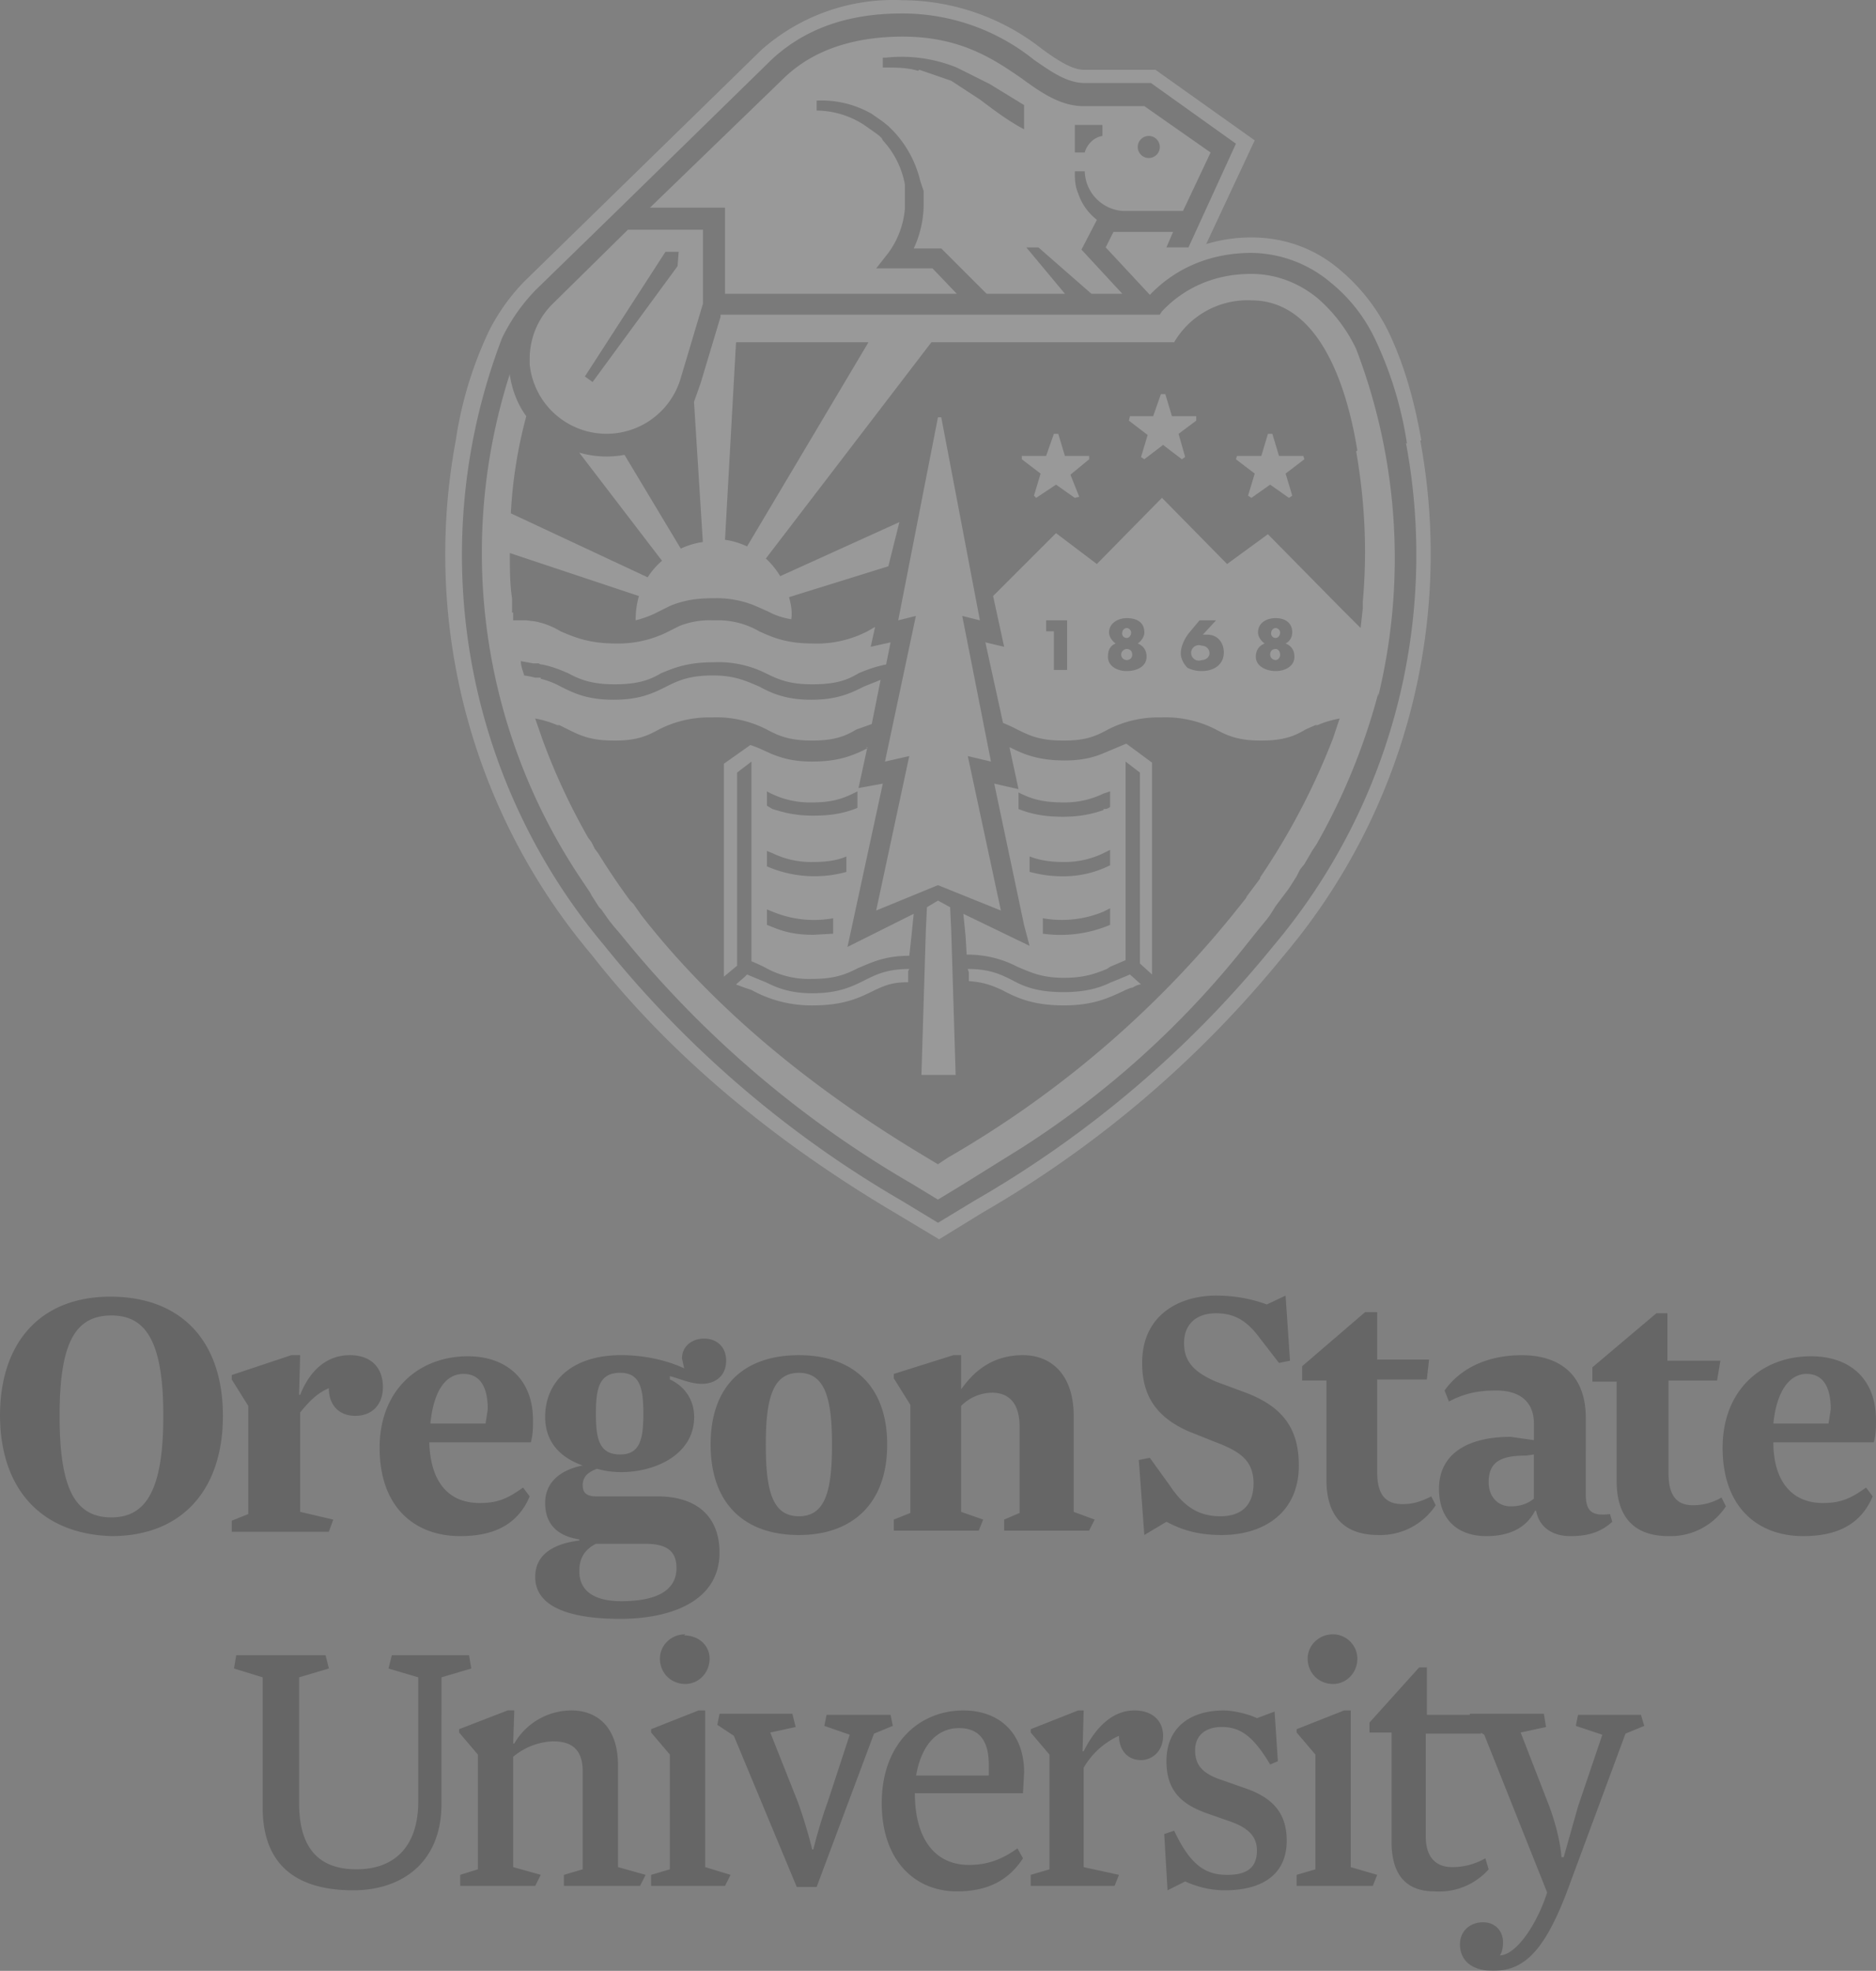
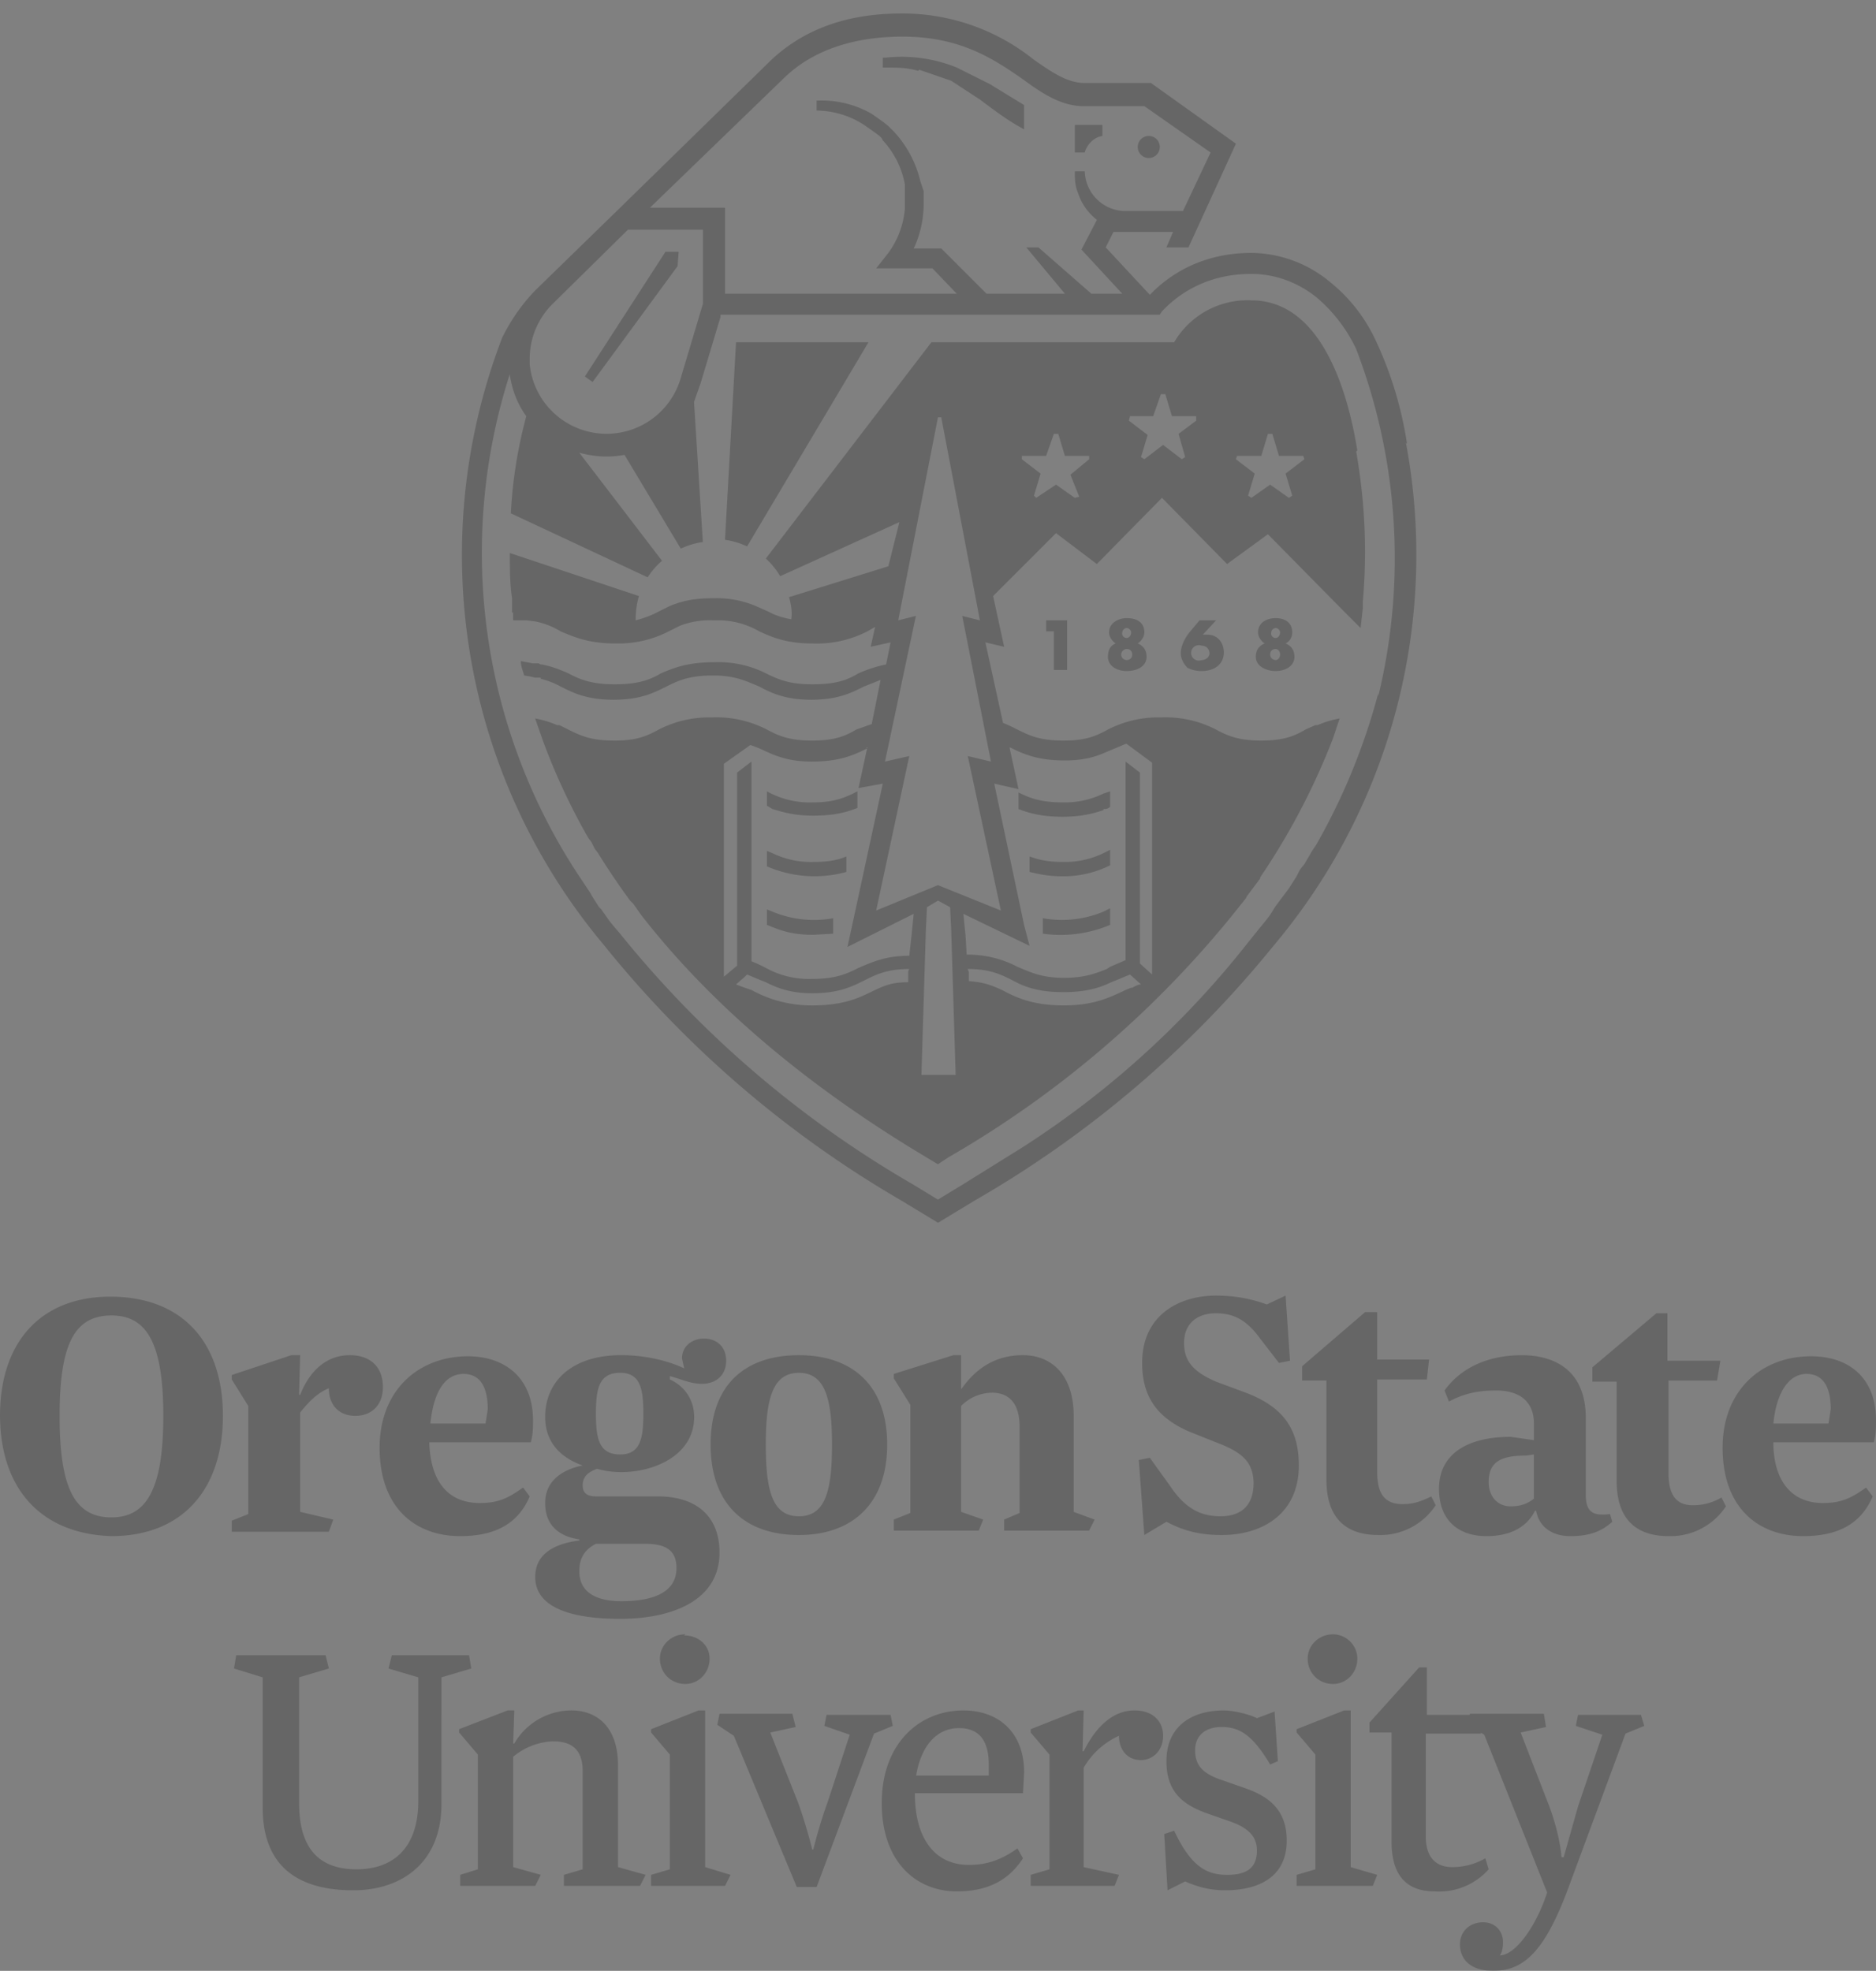
<svg xmlns="http://www.w3.org/2000/svg" width="124" height="130.288" viewBox="0 0 124 130.288">
  <rect x="0" y="0" width="124" height="130.288" fill="#808080" stroke="none" />
-   <path d="M93.948 29.119c-.511-2.918-1.24-5.252-2.188-7.221a12.546 12.546 0 0 0-3.136-4.012c-1.678-1.459-3.72-2.188-5.908-2.188a10.212 10.212 0 0 0-2.991.438l3.209-6.856-6.565-4.668H71.628c-.729 0-1.678-.584-2.772-1.386A14.953 14.953 0 0 0 59.666.015a13.129 13.129 0 0 0-9.336 3.282L34.647 18.615a13.275 13.275 0 0 0-2.334 3.282 25.675 25.675 0 0 0-2.188 7.221 41.066 41.066 0 0 0 8.972 33.991c4.96 6.346 11.671 12.108 20.059 17.068l2.918 1.751 2.845-1.751a71.92 71.92 0 0 0 19.986-17.068 41.139 41.139 0 0 0 8.972-33.991" opacity=".2" fill="#fefefe" fill-rule="evenodd" />
  <path d="M84.32 43.634a.365.365 0 0 1-.365-.365c0-.219.146-.365.365-.365.146 0 .292.146.292.365 0 .219-.146.365-.292.365m0-1.459a.292.292 0 0 1-.292-.365c0-.146.146-.292.292-.292.146 0 .292.146.292.292 0 .219-.146.365-.292.365m-1.313 1.24c0 .656.729.948 1.313.948.584 0 1.24-.292 1.24-.948 0-.438-.219-.729-.584-.875.292-.146.438-.438.438-.729 0-.729-.584-.948-1.094-.948-.584 0-1.167.292-1.167.948 0 .292.219.584.438.729-.365.146-.584.438-.584.875m-3.574-.729c.292 0 .511.219.511.511 0 .219-.219.438-.511.438a.511.511 0 1 1 0-.948zm-.146-1.678-.729.875c-.219.292-.511.802-.511 1.313 0 .365.219.729.438.948.292.146.584.219.948.219.729 0 1.459-.365 1.459-1.24 0-.584-.365-1.167-1.094-1.167h-.292l.875-.948zm-4.814 2.626a.365.365 0 0 1-.365-.365c0-.219.219-.365.365-.365.219 0 .365.146.365.365 0 .219-.146.365-.365.365m0-1.459a.292.292 0 0 1-.292-.365c0-.146.146-.292.292-.292.146 0 .292.146.292.292 0 .219-.146.365-.292.365m-1.24 1.24c0 .656.656.948 1.24.948.656 0 1.313-.292 1.313-.948 0-.438-.219-.729-.584-.875.219-.146.438-.438.438-.729 0-.729-.584-.948-1.167-.948-.511 0-1.167.292-1.167.948 0 .292.219.584.438.729-.365.146-.511.438-.511.875m-2.699-2.407h-1.386v.729h.511v2.553h.875zm-25.675-24.362h-.875l-5.325 8.242.511.365 5.616-7.659zm26.842-6.565c0-.073.292-.948 1.167-1.094v-.729h-1.824v1.824zm4.231.365a.729.729 0 1 0 0-1.459.729.729 0 0 0 0 1.459M60.76 4.611l2.115.729 1.896 1.24c.875.656 1.824 1.386 2.918 1.969V6.945L65.428 5.559l-2.188-1.094a9.701 9.701 0 0 0-4.668-.656h-.219v.656h.146c.729 0 1.459 0 2.188.219M72.941 60.265a7.148 7.148 0 0 1-4.012.438v1.021a8.388 8.388 0 0 0 4.449-.584v-1.094l-.438.219m0-3.866a5.835 5.835 0 0 1-2.699.584c-.948 0-1.605-.146-2.188-.365v1.021c.584.146 1.24.292 2.188.292a6.856 6.856 0 0 0 3.136-.729v-1.021l-.438.219m0-2.918c.146 0 .292 0 .438-.146v-1.021l-.438.146a5.835 5.835 0 0 1-2.699.584c-1.459 0-2.188-.292-2.918-.656v1.094c.729.292 1.605.511 2.918.511 1.24 0 2.042-.219 2.699-.438m-21.882 6.711-.365-.146v1.021l.365.146c.729.292 1.459.511 2.699.511l1.313-.073v-1.021a7.148 7.148 0 0 1-4.012-.438m0-3.866-.365-.146v-.073 1.094l.365.146a7.878 7.878 0 0 0 4.887.219v-1.021c-.511.219-1.167.365-2.188.365a5.835 5.835 0 0 1-2.699-.584m-.365-4.085v.948l.365.219c.729.219 1.459.438 2.699.438 1.386 0 2.188-.219 2.918-.511v-1.094c-.729.365-1.459.729-2.918.729a5.835 5.835 0 0 1-3.064-.729m6.711-29.687h-8.753l-.729 13.056a5.106 5.106 0 0 1 1.459.438zm9.336 26.769c.875.438 1.824.875 3.647.875 1.167 0 1.969-.219 2.626-.511l.875-.365.511-.219h.073l1.678 1.24v14.005l-.802-.729V51.074l-.948-.729v13.129l-1.021.438-.219.146c-.729.292-1.459.584-2.845.584-1.459 0-2.188-.365-3.064-.729a7.002 7.002 0 0 0-3.355-.802l-.073-1.24-.146-1.459 4.376 2.115-.365-1.386-1.969-9.336 1.605.365-.584-2.699zm-9.482 0h.073l-.584 2.699 1.605-.292-2.334 10.795 4.376-2.188-.146 1.459-.146 1.313c-1.605 0-2.48.438-3.355.802-.729.365-1.459.729-3.064.729a5.908 5.908 0 0 1-3.064-.729 10.941 10.941 0 0 0-.948-.438V50.345l-.948.729V63.839l-.875.729V50.491l1.751-1.24a12.254 12.254 0 0 1 .584.219l.802.365c.729.292 1.459.511 2.699.511 1.824 0 2.772-.438 3.647-.875zm16.193 15.536.365-.146.875-.365.729.656c-.219 0-.438.146-.584.219h-.073l-.365.146-.146.073c-.948.438-1.969.948-3.939.948-2.042 0-3.136-.511-4.085-1.021-.656-.292-1.167-.511-2.188-.584v-.584l-.073-.219c1.459 0 2.188.365 2.918.729.802.438 1.678.802 3.428.802 1.459 0 2.407-.292 3.136-.656zm-13.421-.729v.729c-1.094 0-1.532.219-2.188.511-1.021.511-2.042 1.021-4.158 1.021a8.169 8.169 0 0 1-4.012-1.021l-.438-.146-.584-.219.584-.511.146-.146.875.365.365.146c.729.365 1.605.729 3.064.729 1.751 0 2.626-.438 3.501-.875.729-.365 1.459-.729 2.918-.729zm2.845-2.699.292 9.555h-2.261l.292-9.555.073-1.532.729-.438.802.438zm2.626-11.16-1.532-.365 2.188 10.212-4.158-1.678-4.085 1.678 2.188-10.212-1.605.365 2.042-9.628-1.167.292 2.626-13.421h.219l2.553 13.421-1.167-.292zm5.835-17.506-.292.073-1.24-.875-1.313.875-.146-.146.438-1.459-1.24-.948v-.219h1.605l.511-1.459h.292l.438 1.459h1.605v.219l-1.24 1.021zm7.002-2.626-.219.146-1.24-.948-1.24.948-.219-.146.438-1.459-1.24-.948.073-.292h1.532l.511-1.459h.292l.438 1.459h1.605v.292l-1.167.875zm3.355.146.073-.219h1.605l.438-1.459h.292l.438 1.459h1.605l.073.219-1.24.948.438 1.459-.219.146-1.24-.875-1.24.875-.219-.146.438-1.459zm8.024-.584c-.729-4.522-2.626-9.92-7.002-9.92a5.616 5.616 0 0 0-5.106 2.772H61.562L50.621 36.924a5.106 5.106 0 0 1 .948 1.167l7.878-3.574-.729 2.918-6.565 2.042c.146.511.219 1.021.146 1.459a4.96 4.96 0 0 1-1.24-.365l-.292-.146-.656-.292a6.565 6.565 0 0 0-2.918-.584h-.073a9.482 9.482 0 0 0-1.24.073 6.565 6.565 0 0 0-1.605.438l-.729.365-.292.146a7.075 7.075 0 0 1-1.24.438c0-.584.073-1.094.219-1.605l-8.534-2.845c0 1.021 0 2.042.146 2.991v.948h.073v.511h.875l.584.073a5.106 5.106 0 0 1 1.678.656c.875.365 1.824.802 3.647.802a7.294 7.294 0 0 0 3.501-.802l.729-.365a5.398 5.398 0 0 1 2.115-.365h.511a5.398 5.398 0 0 1 2.626.729c.802.365 1.751.802 3.501.802a7.294 7.294 0 0 0 3.647-.802l.511-.292-.292 1.313 1.313-.292-.292 1.459c-.729.146-1.313.365-1.824.584-.729.438-1.459.729-3.064.729-1.459 0-2.188-.292-3.064-.729a7.002 7.002 0 0 0-3.428-.729c-1.751 0-2.626.365-3.501.729-.729.438-1.532.729-3.064.729-1.459 0-2.261-.292-3.064-.729-.511-.219-1.021-.438-1.751-.584h-.073l-.146-.073h-.365l-.802-.146c0 .365.146.656.219.948a6.565 6.565 0 0 1 .729.146h.365v.073a5.398 5.398 0 0 1 1.313.511c.875.438 1.751.875 3.501.875 1.751 0 2.626-.438 3.501-.875.729-.365 1.459-.729 3.064-.729 1.459 0 2.188.365 3.064.729.802.438 1.751.875 3.428.875 1.751 0 2.626-.438 3.501-.875l1.094-.438-.584 2.918-1.021.365c-.729.438-1.459.729-2.918.729-1.459 0-2.188-.292-2.991-.729a7.294 7.294 0 0 0-3.647-.802 7.294 7.294 0 0 0-3.501.802c-.802.438-1.459.729-2.918.729-1.532 0-2.188-.292-3.064-.729l-.584-.292h-.146a6.565 6.565 0 0 0-1.459-.438l.511 1.459c.802 2.188 1.824 4.376 2.991 6.419l.219.292.219.438.219.292a46.245 46.245 0 0 0 2.115 3.136l.219.219.511.729c4.595 5.908 10.941 11.306 18.892 16.047l.729.438.656-.438a67.689 67.689 0 0 0 18.819-16.047l.875-1.094.073-.146.875-1.167v-.073a45.661 45.661 0 0 0 4.814-9.191l.438-1.313a6.565 6.565 0 0 0-1.459.438h-.146l-.656.292c-.729.438-1.459.729-2.918.729-1.459 0-2.188-.292-2.991-.729a7.294 7.294 0 0 0-3.647-.802 7.294 7.294 0 0 0-3.501.802c-.802.438-1.459.729-2.918.729-1.532 0-2.188-.292-3.064-.729a10.941 10.941 0 0 0-.948-.438l-1.167-5.325 1.24.292-.729-3.355 4.158-4.158 2.699 2.042 4.304-4.376 4.304 4.376 2.699-1.969 4.887 4.96 1.24 1.24.146-1.313v-.438c.292-3.282.146-6.565-.438-9.92zm1.386 16.047a41.868 41.868 0 0 1-4.085 9.993l-.292.438a45.442 45.442 0 0 1-.511.875l-.292.365-.219.438-.511.802-.219.292-.438.584-.219.292-.365.584-.219.292-.656.802-.584.729a60.468 60.468 0 0 1-14.953 13.567l-3.866 2.407-1.678 1.021-1.678-1.021a69.586 69.586 0 0 1-19.329-16.558l-.438-.511-.292-.365-.511-.729-.146-.146a45.953 45.953 0 0 1-.511-.802l-.073-.146-.584-.875a38.732 38.732 0 0 1-4.741-33.407c.146 1.021.511 1.969 1.094 2.772a30.635 30.635 0 0 0-1.021 6.419l9.045 4.231a4.96 4.96 0 0 1 .948-1.094l-5.471-7.148a6.492 6.492 0 0 0 2.991.146l3.72 6.2a5.106 5.106 0 0 1 1.459-.438l-.584-9.264.438-1.24 1.313-4.376v-.146h29.031l.146-.219c1.021-1.094 2.918-2.48 5.908-2.48 1.605 0 3.136.584 4.376 1.605a10.212 10.212 0 0 1 2.553 3.355 38.732 38.732 0 0 1 1.459 22.976zM45.005 24.961a5.106 5.106 0 0 1-9.993-.875v-.365a5.106 5.106 0 0 1 1.532-3.647l4.96-4.887h4.96v4.887zm6.929-19.913c.729-.656 2.918-2.626 7.732-2.626 3.793 0 5.981 1.459 7.878 2.772 1.386 1.021 2.626 1.824 4.085 1.824h4.012l4.376 3.064-1.824 3.866h-3.939a2.699 2.699 0 0 1-2.553-2.626h-.656c0 .511 0 .948.219 1.459a3.647 3.647 0 0 0 1.24 1.751l-1.021 1.969 2.699 2.918h-2.042l-3.501-3.064h-.802l2.553 3.064h-5.179l-2.991-2.991h-1.824a7.002 7.002 0 0 0 .656-3.064v-.729l-.073-.219-.146-.438a7.294 7.294 0 0 0-1.751-3.282l-.219-.219-.146-.146-.365-.292-.729-.511a6.638 6.638 0 0 0-3.647-.875v.656a5.835 5.835 0 0 1 3.136.948l.729.511.292.219.146.146.073.146a5.835 5.835 0 0 1 1.459 2.918v1.605a5.762 5.762 0 0 1-1.094 2.918l-.802 1.021h3.72l1.605 1.678H47.922v-5.689h-4.96zm41.066 24.289a24.8 24.8 0 0 0-2.115-6.929c-.729-1.532-1.751-2.772-2.918-3.72a8.242 8.242 0 0 0-5.252-1.969c-2.626 0-4.96.948-6.711 2.772l-2.918-3.136.511-1.021h3.939l-.438 1.021h1.459l3.136-6.856-5.616-4.012h-4.376c-1.167 0-2.188-.729-3.355-1.532A13.859 13.859 0 0 0 59.593.891c-3.574 0-6.419 1.021-8.607 3.064l-9.993 9.774-5.616 5.471a12.254 12.254 0 0 0-2.188 3.136 40.118 40.118 0 0 0 6.711 40.118 70.972 70.972 0 0 0 19.694 16.922l2.407 1.459 2.407-1.459a70.972 70.972 0 0 0 19.767-16.849 40.118 40.118 0 0 0 8.753-33.261zm24.216 64.772h3.647l.146-.948c0-1.24-.365-2.334-1.605-2.334-1.094 0-1.969 1.094-2.188 3.282m3.282 5.252c1.167 0 1.824-.292 2.845-1.021l.438.584c-.802 1.896-2.407 2.626-4.595 2.626-2.991 0-5.325-1.896-5.325-5.835 0-3.866 2.626-6.054 5.835-6.054 2.553 0 4.304 1.459 4.304 4.231 0 .438 0 .948-.146 1.459h-6.638c0 2.407 1.094 4.012 3.282 4.012m-15.245-8.972 4.231-3.574h.729v3.136h3.501l-.219 1.313h-3.209v6.127c0 1.532.584 2.115 1.605 2.115a3.647 3.647 0 0 0 1.896-.511l.292.584a4.376 4.376 0 0 1-3.793 1.969c-2.042 0-3.428-1.021-3.428-3.647v-6.565h-1.605zm-4.376 5.835c-1.605 0-2.48.365-2.48 1.751 0 .948.584 1.605 1.459 1.605.584 0 1.094-.146 1.532-.511v-2.918zm3.939 2.553c0 1.167.438 1.459 1.605 1.313l.146.511c-.729.656-1.532.948-2.772.948-1.094 0-2.042-.511-2.261-1.678h-.073c-.584 1.167-1.751 1.678-3.209 1.678-1.751 0-3.136-.948-3.136-3.136 0-2.261 1.824-3.428 4.741-3.428l1.532.219v-1.094c0-1.459-.948-2.188-2.48-2.188-1.094 0-2.042.146-3.136.729l-.292-.729c1.094-1.532 2.918-2.334 5.106-2.334 2.115 0 4.231.948 4.231 4.158zm-18.746-8.461 4.158-3.574h.802v3.136h3.428l-.146 1.313h-3.282v6.127c0 1.532.584 2.115 1.678 2.115.656 0 1.167-.146 1.896-.511l.292.584a4.376 4.376 0 0 1-3.793 1.969c-2.042 0-3.428-1.021-3.428-3.647V91.265h-1.605zm-3.209 7.805c0-1.459-.729-2.115-2.48-2.772l-1.824-.729c-1.969-.875-3.064-2.188-3.064-4.522 0-3.136 2.407-4.449 4.887-4.449 1.459 0 2.553.292 3.355.584l1.24-.584.292 4.304-.729.146-1.24-1.605c-.802-1.094-1.605-1.678-2.918-1.678-1.313 0-2.115.729-2.115 1.969 0 1.167.584 1.896 2.115 2.553l1.969.729c2.48.948 3.501 2.407 3.501 4.814 0 3.136-2.334 4.595-5.106 4.595-1.896 0-2.918-.511-3.647-.875l-1.459.875-.365-4.96.729-.146 1.313 1.824c.875 1.313 1.824 2.042 3.355 2.042 1.386 0 2.188-.729 2.188-2.188m-10.504 2.407-.365.729h-5.616v-.729l1.021-.438v-5.689c0-1.751-.875-2.261-1.824-2.261a2.918 2.918 0 0 0-2.042.875v7.002l1.459.511-.292.729h-5.616v-.729l1.094-.438v-7.148l-1.094-1.751v-.292l3.939-1.24h.511v2.261c1.021-1.459 2.334-2.261 4.085-2.261 1.896 0 3.355 1.313 3.355 4.012v6.346zm-19.548-.219c1.751 0 2.188-1.678 2.188-4.741 0-2.991-.438-4.741-2.188-4.741-1.751 0-2.188 1.751-2.188 4.741 0 3.064.438 4.741 2.188 4.741m0 1.24c-3.574 0-5.835-2.042-5.835-5.981 0-3.939 2.261-5.908 5.835-5.908 3.501 0 5.835 1.969 5.835 5.908 0 3.939-2.334 5.981-5.835 5.981M40.993 90.754c-1.386 0-1.605 1.021-1.605 2.699 0 1.678.219 2.699 1.605 2.699 1.313 0 1.532-1.021 1.532-2.699 0-1.678-.219-2.699-1.532-2.699zm-2.699 13.129c0 1.313 1.021 1.969 2.772 1.969 2.115 0 3.647-.584 3.647-2.188 0-1.021-.511-1.605-2.042-1.605h-3.282c-.729.365-1.094.948-1.094 1.751zm5.179-4.96c2.48 0 4.085 1.24 4.085 3.72 0 3.209-3.209 4.376-6.565 4.376-3.209 0-5.616-.729-5.616-2.772 0-1.459 1.167-2.188 2.918-2.407v-.073c-1.459-.219-2.261-1.021-2.261-2.407 0-1.386 1.021-2.188 2.48-2.48-1.459-.511-2.48-1.532-2.48-3.209 0-2.334 1.751-4.085 5.033-4.085 1.386 0 2.918.292 4.158.875l-.146-.656c0-.802.656-1.313 1.459-1.313.802 0 1.459.511 1.459 1.459 0 1.021-.729 1.532-1.605 1.532-.729 0-1.313-.292-2.115-.511v.219c.948.438 1.605 1.313 1.605 2.48 0 2.48-2.553 3.647-4.814 3.647-.584 0-1.094-.073-1.605-.219-.584.219-.948.511-.948 1.094 0 .511.292.729.875.729zm-15.026-4.814h3.647l.146-.948c0-1.24-.365-2.334-1.605-2.334-1.167 0-1.969 1.094-2.188 3.282m3.282 5.252c1.167 0 1.824-.292 2.845-1.021l.438.584c-.802 1.896-2.407 2.626-4.595 2.626-2.991 0-5.325-1.896-5.325-5.835 0-3.866 2.626-6.054 5.835-6.054 2.48 0 4.304 1.459 4.304 4.231 0 .438 0 .948-.146 1.459h-6.711c.073 2.407 1.094 4.012 3.355 4.012m-9.701 1.094-.292.802h-6.419v-.729l1.094-.438v-7.148l-1.094-1.751v-.292l3.939-1.313h.584l-.073 2.626h.073c.511-1.313 1.532-2.626 3.282-2.626 1.386 0 2.188.802 2.188 2.115 0 1.167-.729 1.896-1.824 1.896-1.094 0-1.751-.729-1.751-1.824-.729.292-1.313.875-1.896 1.605v6.565Zm-11.233-6.856c0-4.814-1.094-6.638-3.428-6.638-2.407 0-3.428 1.824-3.428 6.638 0 4.814 1.021 6.711 3.428 6.711 2.334 0 3.428-1.896 3.428-6.711M0 93.599c0-4.887 2.699-7.878 7.294-7.878 4.741 0 7.44 2.991 7.44 7.878 0 4.887-2.699 7.951-7.367 7.951C2.699 101.404 0 98.413 0 93.526m98.106 21.153-1.094-.656.146-.729h4.887l.146.875-1.678.365 1.896 4.887c.729 1.969.802 3.355.802 3.355h.146l.948-3.355 1.605-4.741-1.751-.584.146-.729h4.158l.219.729-1.24.511-3.647 9.847c-1.605 4.449-2.991 5.835-5.106 5.835-1.459 0-2.188-.729-2.188-1.751 0-.875.656-1.459 1.532-1.459.802 0 1.313.584 1.313 1.313 0 .365-.073.729-.219.875 1.021 0 2.407-1.896 3.136-4.158zm-7.586-.802 3.282-3.647h.511v3.136h3.793l-.219 1.24h-3.647v6.784c0 1.459.729 2.042 1.751 2.042a4.376 4.376 0 0 0 2.188-.584l.219.729a4.376 4.376 0 0 1-3.574 1.459c-1.751 0-2.845-.948-2.845-3.282v-7.221h-1.459zm-2.407-5.835c.875 0 1.605.729 1.605 1.605 0 .948-.729 1.678-1.605 1.678-.948 0-1.678-.729-1.678-1.678 0-.875.729-1.605 1.678-1.605zm2.918 15.901-.292.729h-5.033v-.729l1.24-.365v-7.586l-1.24-1.459v-.219l3.136-1.24h.438v10.358zm-13.421-2.918c1.094 2.334 2.115 2.918 3.501 2.918 1.167 0 1.969-.365 1.969-1.605 0-.948-.584-1.532-1.896-1.969l-1.459-.511c-1.605-.584-2.626-1.459-2.626-3.428 0-2.261 1.605-3.355 3.793-3.355.584 0 1.605.219 2.188.511l1.167-.438.219 3.282-.511.219c-1.167-1.969-2.042-2.48-3.209-2.48-1.094 0-1.751.584-1.751 1.532 0 .948.438 1.532 1.751 1.969l1.459.511c1.751.584 2.845 1.532 2.845 3.501 0 2.334-1.751 3.282-4.085 3.282-1.094 0-1.969-.292-2.626-.584l-1.167.584-.219-3.72zm-3.647 2.918-.292.729h-5.544v-.729l1.24-.365v-7.586l-1.24-1.459v-.219l3.136-1.24h.365l-.073 2.699h.073c.729-1.459 1.824-2.699 3.355-2.699 1.24 0 1.896.729 1.896 1.678 0 1.021-.729 1.605-1.459 1.605-.948 0-1.459-.729-1.459-1.605a5.106 5.106 0 0 0-2.334 2.115v6.565zm-13.421-6.565h4.814v-.729c0-1.605-.656-2.407-1.969-2.407s-2.48.948-2.845 3.209m3.501 5.835c1.24 0 2.188-.365 3.209-1.094l.365.656c-.948 1.459-2.334 2.188-4.376 2.188-2.699 0-4.96-1.969-4.96-5.835 0-3.939 2.48-6.127 5.398-6.127 2.334 0 4.012 1.459 4.012 4.085l-.073 1.386h-7.148c0 2.991 1.313 4.741 3.574 4.741m-7.878-8.607-1.678-.584.146-.729h4.231l.146.729-1.24.511-3.793 10.139h-1.313l-4.158-9.993-1.094-.729.146-.729h4.814l.219.875-1.678.365 1.824 4.595c.584 1.605.948 3.136.948 3.136h.073s.365-1.532.948-3.136zm-10.941-6.565c.948 0 1.678.656 1.678 1.532 0 .948-.729 1.678-1.605 1.678-.948 0-1.678-.729-1.678-1.678 0-.875.729-1.605 1.678-1.605zm3.064 15.828-.365.729h-4.887v-.729l1.24-.365v-7.586l-1.24-1.459v-.219l3.136-1.24h.438v10.358zm-5.616 0-.365.729h-5.033v-.729l1.24-.365v-6.492c0-1.678-1.021-1.969-1.969-1.969a4.376 4.376 0 0 0-2.626 1.021v7.294l1.824.511-.365.729h-4.96v-.729l1.167-.365v-7.586l-1.24-1.459v-.219l3.209-1.24h.438l-.073 2.188h.073a4.376 4.376 0 0 1 3.793-2.188c1.532 0 3.064.948 3.064 3.647v6.711zm-13.494-4.668c0 3.793-2.553 5.689-5.835 5.689-3.501 0-5.981-1.459-5.981-5.471v-8.607l-1.896-.584.146-.875h5.908l.219.875-1.969.584v8.315c0 2.991 1.313 4.376 3.793 4.376 2.407 0 4.085-1.386 4.085-4.522v-8.169l-1.969-.584.219-.875h5.106l.146.875-1.969.584z" opacity=".2" />
</svg>